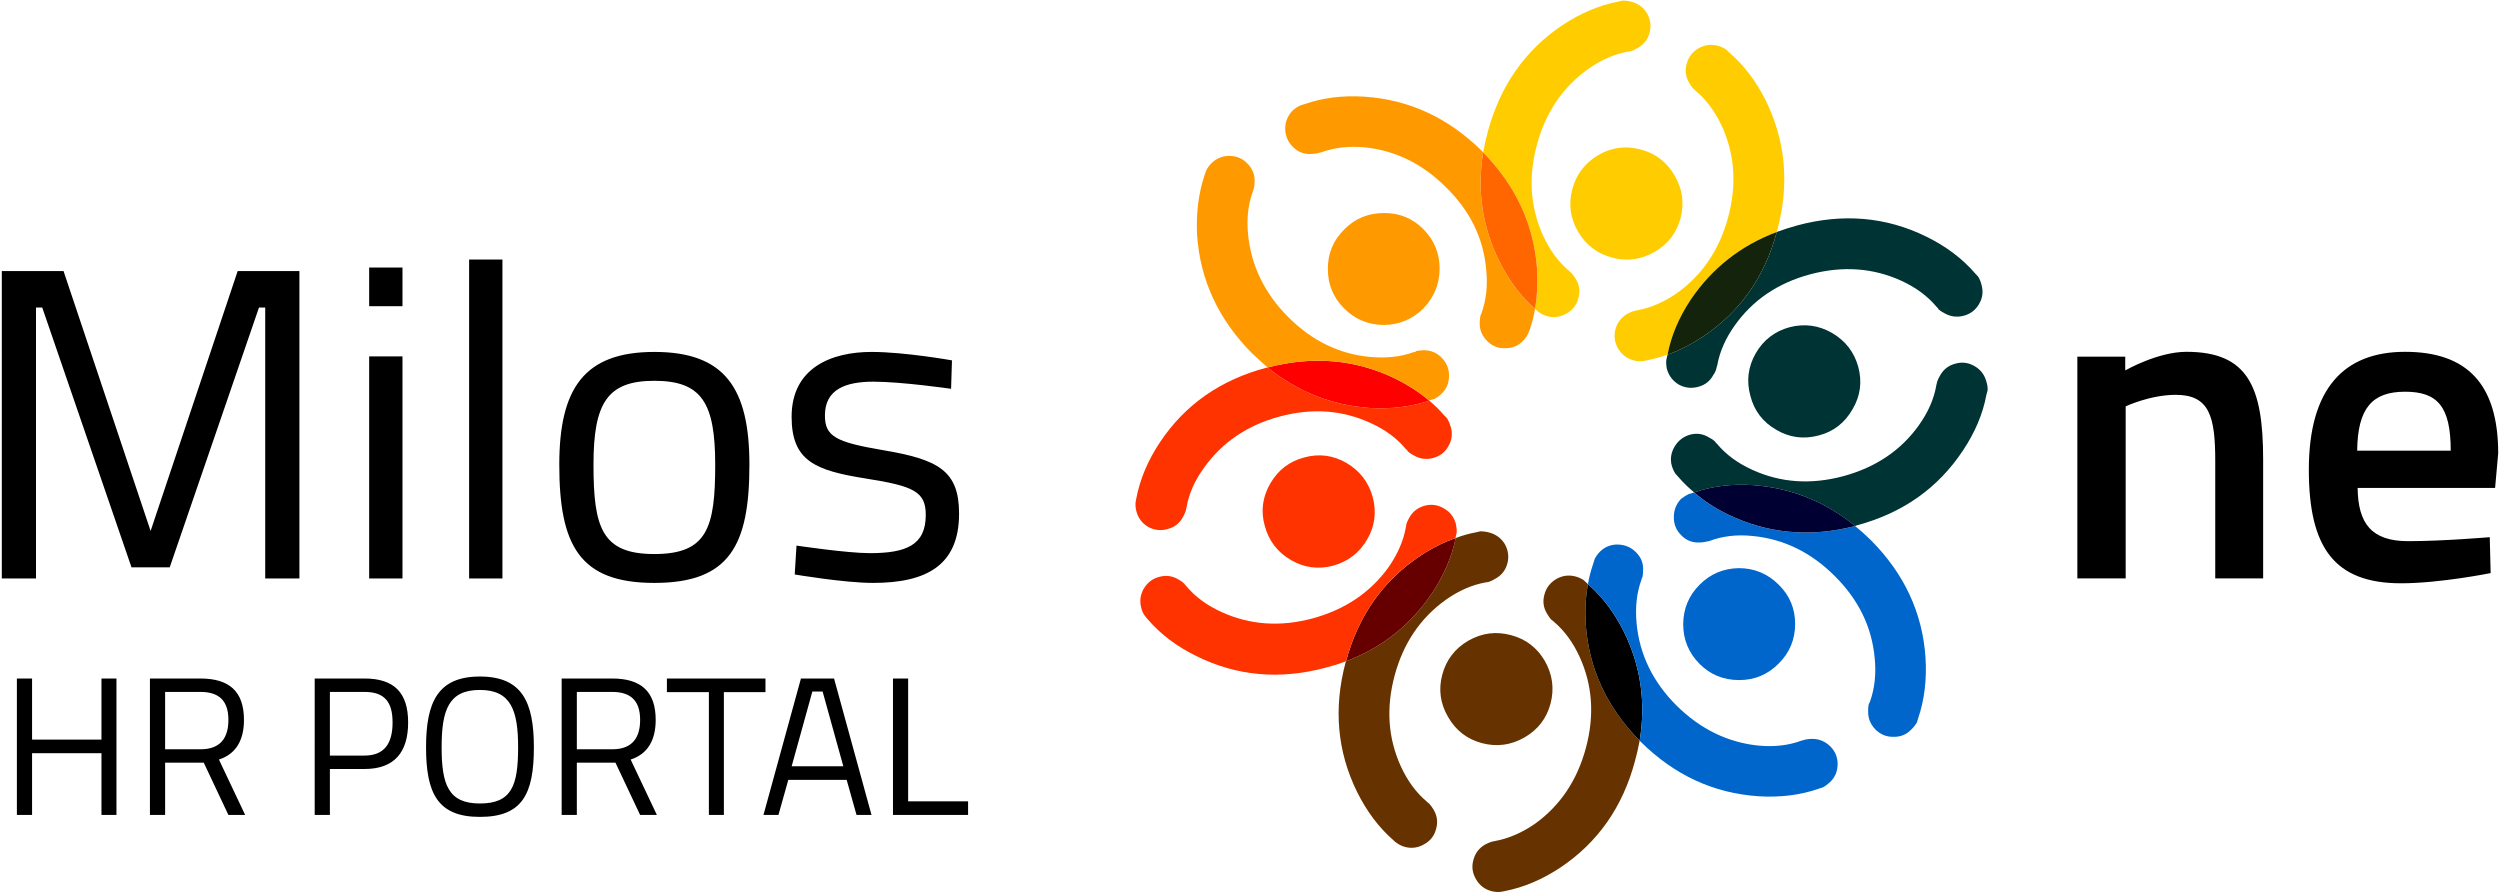
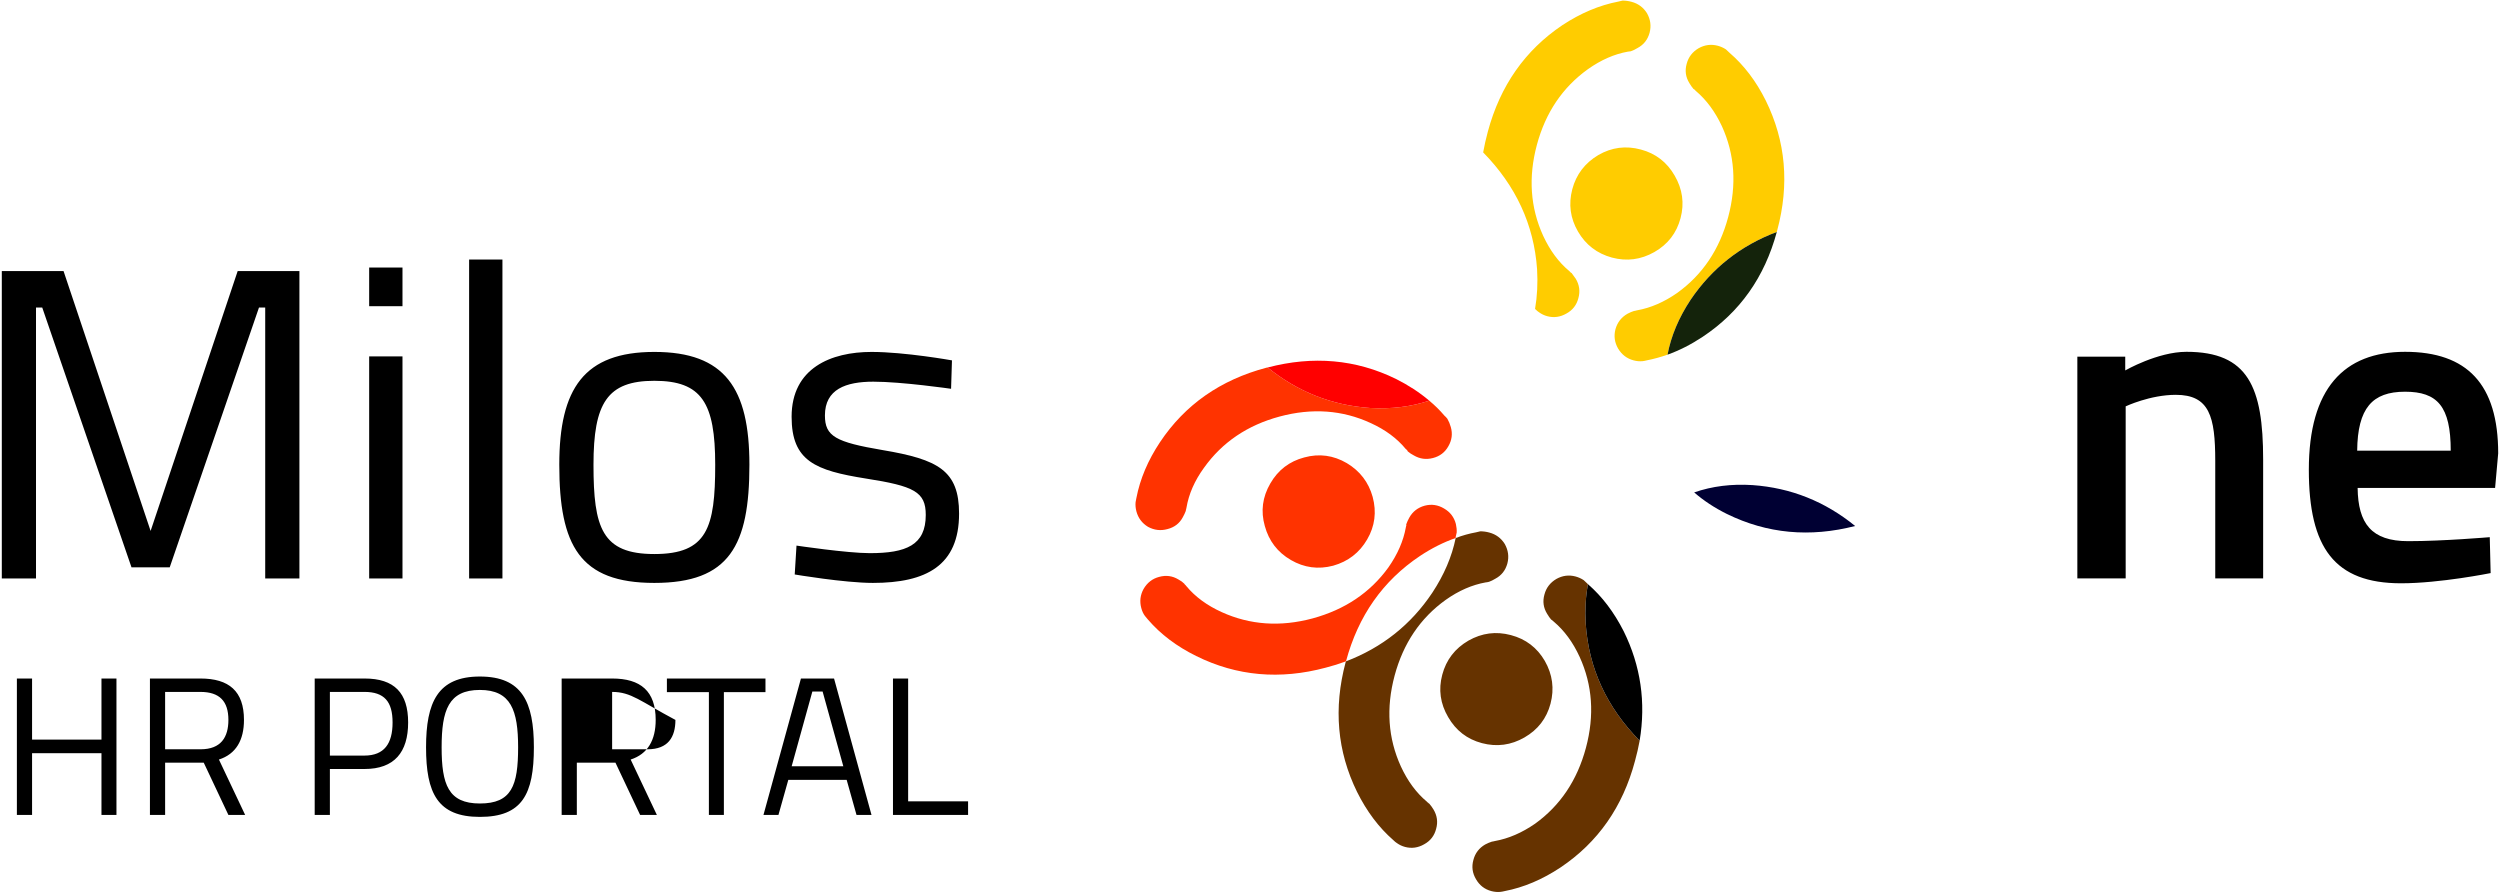
<svg xmlns="http://www.w3.org/2000/svg" version="1.1" id="Layer_2_copy_2" x="0px" y="0px" viewBox="118.445 189.64 605 216" enable-background="new 118.445 189.64 605 216" xml:space="preserve">
  <g id="Layer0_0_FILL_2_">
    <path fill="#663300" d="M484.067,343.33c-3.58-0.951-6.992-0.508-10.243,1.331c-3.283,1.902-5.401,4.662-6.354,8.272   c-0.951,3.58-0.477,6.992,1.429,10.243c1.872,3.251,4.596,5.352,8.176,6.303c3.61,0.952,7.042,0.492,10.293-1.378   c3.25-1.872,5.352-4.596,6.303-8.176c0.952-3.61,0.491-7.059-1.378-10.34C490.42,346.366,487.68,344.281,484.067,343.33    M514.107,373.813c0.46-1.675,0.837-3.315,1.133-4.925c-7.978-8.108-12.328-17.548-13.051-28.315   c-0.197-3.382-0.017-6.565,0.542-9.554c-0.067-0.098-0.132-0.165-0.198-0.198c-0.296-0.296-0.575-0.558-0.837-0.787   c-0.592-0.394-1.247-0.688-1.97-0.887c-1.61-0.427-3.153-0.229-4.629,0.592c-1.51,0.887-2.479,2.15-2.905,3.791   c-0.46,1.642-0.245,3.185,0.64,4.629c0.329,0.559,0.672,1.052,1.034,1.477h0.099c0.033,0.033,0.066,0.067,0.098,0.098l0.05,0.051   c0.131,0.098,0.245,0.197,0.346,0.295c2.562,2.168,4.646,5.006,6.253,8.52c3.119,6.827,3.627,14.166,1.526,22.012   s-6.205,13.971-12.311,18.368c-3.184,2.199-6.418,3.594-9.701,4.186c-0.132,0.033-0.279,0.066-0.444,0.098l-0.05,0.05l-0.098-0.05   c-0.033,0.033-0.066,0.05-0.098,0.05h-0.05c-0.525,0.165-1.066,0.394-1.624,0.689c-1.477,0.854-2.431,2.101-2.857,3.742   c-0.46,1.641-0.246,3.2,0.639,4.679c0.854,1.477,2.085,2.43,3.694,2.857c0.723,0.197,1.445,0.262,2.168,0.197   c0.329-0.033,0.689-0.098,1.083-0.197c4.596-0.888,9.093-2.791,13.493-5.712C505.144,393.495,511.152,384.91,514.107,373.813    M483.23,325.997c0.427-1.641,0.212-3.217-0.64-4.727c-0.887-1.412-2.134-2.33-3.741-2.757c-0.723-0.198-1.445-0.296-2.168-0.296   c-0.329,0.066-0.673,0.147-1.035,0.245c-1.641,0.296-3.284,0.757-4.925,1.379c-0.918,4.498-2.807,8.914-5.664,13.248   c-5.153,7.715-12.115,13.247-20.879,16.596c-0.034,0.098-0.067,0.182-0.099,0.246c-2.954,11.097-2.036,21.537,2.758,31.32   c2.363,4.76,5.301,8.666,8.814,11.721c0.295,0.296,0.574,0.525,0.837,0.689c0.591,0.427,1.247,0.739,1.97,0.935   c1.609,0.428,3.152,0.213,4.629-0.639c1.51-0.82,2.478-2.067,2.904-3.742c0.461-1.641,0.246-3.2-0.639-4.679   c-0.296-0.491-0.64-0.968-1.035-1.429h-0.05c-0.033,0-0.067-0.033-0.098-0.098h-0.051v-0.05c-0.164-0.098-0.278-0.198-0.346-0.296   c-2.562-2.135-4.662-4.975-6.303-8.519c-3.119-6.828-3.628-14.166-1.526-22.013c2.101-7.813,6.222-13.92,12.36-18.32   c3.153-2.232,6.387-3.644,9.702-4.235c0.098-0.033,0.245-0.05,0.443-0.05l0.05-0.05c0.033,0,0.067,0,0.098,0h0.098   c0.559-0.198,1.1-0.461,1.624-0.787C481.801,328.901,482.772,327.671,483.23,325.997z" />
    <path d="M515.24,368.888c1.543-9.292,0.262-18.106-3.843-26.446c-2.363-4.662-5.254-8.471-8.666-11.426   c-0.559,2.988-0.739,6.173-0.542,9.554C502.911,351.341,507.262,360.78,515.24,368.888z" />
-     <path fill="#0066CC" d="M515.781,329.392l0.147-0.05c0.098-0.558,0.148-1.166,0.148-1.822c0.066-1.641-0.525-3.069-1.772-4.285   c-1.183-1.183-2.659-1.789-4.431-1.822c-1.675,0-3.103,0.592-4.286,1.772c-0.524,0.558-0.935,1.133-1.23,1.724   c-0.131,0.394-0.245,0.773-0.346,1.133c-0.558,1.576-0.984,3.234-1.28,4.975c3.415,2.955,6.303,6.764,8.666,11.426   c4.104,8.34,5.386,17.154,3.843,26.446c0.066,0.066,0.114,0.114,0.147,0.147c8.175,8.142,17.712,12.573,28.611,13.296   c5.284,0.329,10.145-0.279,14.576-1.822c0.36-0.098,0.706-0.212,1.035-0.346c0.558-0.296,1.133-0.723,1.724-1.28   c1.183-1.116,1.789-2.545,1.822-4.286c0-1.707-0.592-3.152-1.772-4.333c-1.247-1.214-2.709-1.822-4.383-1.822   c-0.625,0-1.23,0.066-1.822,0.198c-0.033,0.033-0.066,0.05-0.098,0.05l-0.147,0.05c-0.165,0.034-0.313,0.067-0.444,0.098   c-3.152,1.184-6.648,1.594-10.488,1.231c-7.452-0.757-14.068-3.99-19.847-9.702c-5.712-5.712-8.929-12.327-9.651-19.847   c-0.36-3.873,0.017-7.371,1.133-10.488c0.033-0.165,0.081-0.313,0.147-0.443v-0.196 M548.925,331.167   c-2.692-2.692-5.927-4.037-9.701-4.037c-3.711,0.066-6.861,1.395-9.456,3.989c-2.626,2.626-3.957,5.813-3.99,9.554   c0,3.742,1.314,6.945,3.939,9.604c2.595,2.625,5.796,3.939,9.604,3.939c3.741,0,6.928-1.331,9.554-3.99   c2.659-2.625,3.989-5.828,3.989-9.604C552.863,336.912,551.551,333.76,548.925,331.167 M525.237,310.385   c-1.149,1.247-1.725,2.692-1.725,4.333c-0.033,1.772,0.575,3.268,1.822,4.481c1.183,1.214,2.626,1.789,4.333,1.725   c0.592,0,1.149-0.067,1.674-0.198l0.148-0.05c0.066,0,0.114,0,0.147,0h0.051c0.164-0.067,0.295-0.099,0.394-0.099   c3.184-1.214,6.68-1.624,10.488-1.23c7.517,0.723,14.149,3.957,19.895,9.702c5.745,5.712,8.962,12.311,9.651,19.797   c0.394,3.842,0.017,7.371-1.133,10.588c-0.033,0.099-0.098,0.229-0.198,0.394v0.051c0,0.033-0.017,0.081-0.05,0.147l-0.05-0.05   c-0.132,0.655-0.182,1.264-0.148,1.821c-0.033,1.675,0.559,3.137,1.772,4.384c1.214,1.214,2.676,1.806,4.383,1.771   c1.708,0.034,3.137-0.558,4.283-1.771c0.559-0.524,1.019-1.116,1.379-1.771c0.098-0.263,0.197-0.592,0.296-0.985   c1.509-4.431,2.101-9.308,1.771-14.626c-0.723-10.835-5.137-20.321-13.248-28.464c-1.247-1.214-2.511-2.347-3.792-3.398   c-10.965,2.824-21.306,1.855-31.024-2.904c-2.988-1.477-5.631-3.217-7.93-5.221c-0.131,0-0.229,0.033-0.295,0.098   c-0.428,0.098-0.773,0.198-1.035,0.296C526.452,309.532,525.827,309.926,525.237,310.385z" />
-     <path fill="#003333" d="M543.311,275.172c-1.839,3.251-2.266,6.666-1.28,10.243c0.918,3.61,3.005,6.354,6.253,8.223   c3.217,1.903,6.649,2.364,10.293,1.379c3.58-0.918,6.32-3.053,8.223-6.401c1.872-3.217,2.316-6.632,1.331-10.242   c-0.984-3.547-3.103-6.271-6.354-8.176c-3.217-1.839-6.632-2.299-10.242-1.378C547.923,269.807,545.181,271.922,543.311,275.172    M599.155,285.17c0.098-0.36,0.198-0.723,0.296-1.083c0.033-0.656-0.066-1.345-0.296-2.067c-0.427-1.642-1.361-2.889-2.807-3.742   c-1.477-0.887-3.036-1.1-4.68-0.64c-1.674,0.428-2.921,1.396-3.741,2.905c-0.296,0.491-0.542,1.019-0.739,1.576l0.05,0.05   c-0.033,0.034-0.05,0.067-0.05,0.099l-0.05,0.147c-0.034,0.164-0.067,0.313-0.099,0.443c-0.558,3.284-1.97,6.518-4.235,9.702   c-4.333,6.075-10.424,10.178-18.271,12.311c-7.846,2.101-15.184,1.593-22.012-1.526c-3.546-1.61-6.387-3.694-8.519-6.253   c-0.131-0.099-0.246-0.213-0.346-0.347l-0.051-0.05l0.051-0.05h-0.098l-0.051-0.148c-0.427-0.393-0.918-0.722-1.476-0.984   c-1.412-0.888-2.938-1.116-4.579-0.689c-1.641,0.46-2.904,1.445-3.792,2.955c-0.854,1.477-1.066,3.005-0.639,4.58   c0.229,0.756,0.524,1.395,0.887,1.92c0.263,0.329,0.524,0.625,0.787,0.887c1.116,1.281,2.363,2.495,3.741,3.645   c4.334-1.51,9.046-2.102,14.133-1.772c9.258,0.656,17.531,3.957,24.819,9.899c0.098-0.033,0.212-0.081,0.346-0.147   c11.097-2.955,19.666-8.979,25.706-18.072C596.398,294.314,598.301,289.799,599.155,285.17 M597.135,256.559   c-0.229-0.263-0.478-0.524-0.739-0.787c-3.053-3.546-6.976-6.501-11.77-8.864c-9.752-4.794-20.174-5.695-31.271-2.709   c-1.674,0.46-3.314,0.984-4.925,1.576c-2.954,10.932-8.929,19.387-17.924,25.36c-2.824,1.872-5.664,3.314-8.519,4.333   c0,0.067-0.017,0.148-0.051,0.246c-0.098,0.394-0.181,0.739-0.245,1.035c-0.067,0.723-0.017,1.462,0.147,2.215   c0.461,1.61,1.412,2.857,2.857,3.742c1.51,0.82,3.086,1.002,4.727,0.541c1.641-0.427,2.857-1.378,3.645-2.856   c0.359-0.491,0.607-1.019,0.739-1.577v-0.098c0.033-0.066,0.05-0.114,0.05-0.147l0.05-0.05c0-0.165,0.033-0.296,0.098-0.394   c0.592-3.349,2.004-6.582,4.235-9.702c4.367-6.172,10.473-10.31,18.321-12.41c7.846-2.068,15.184-1.543,22.012,1.576   c3.513,1.609,6.354,3.711,8.519,6.303c0.067,0.067,0.165,0.165,0.296,0.296l0.05,0.098c0.033,0,0.067,0.033,0.098,0.098   l-0.05,0.051c0.46,0.394,0.951,0.723,1.477,0.984c1.476,0.854,3.035,1.066,4.679,0.64s2.888-1.379,3.742-2.857   c0.854-1.445,1.052-2.988,0.591-4.629C597.807,257.856,597.529,257.181,597.135,256.559z" />
-     <path fill="#660000" d="M462.105,324.173c-8.996,6.007-14.97,14.512-17.925,25.508c8.767-3.348,15.726-8.881,20.88-16.596   c2.856-4.334,4.743-8.75,5.664-13.248C467.8,320.857,464.928,322.302,462.105,324.173z" />
    <path fill="#FF3300" d="M458.754,316.837c-0.034,0.164-0.067,0.313-0.098,0.443c-0.592,3.284-2.004,6.518-4.236,9.701   c-4.399,6.074-10.505,10.179-18.32,12.312c-7.813,2.101-15.15,1.593-22.012-1.526c-3.546-1.61-6.387-3.694-8.519-6.254   c-0.098-0.098-0.198-0.212-0.296-0.346l-0.098-0.05l-0.05-0.147c-0.034,0.033-0.051,0.033-0.051,0v-0.051   c-0.394-0.394-0.87-0.739-1.428-1.035c-1.445-0.887-3.006-1.099-4.68-0.639c-1.641,0.427-2.904,1.412-3.792,2.955   c-0.787,1.445-0.968,2.972-0.541,4.579c0.198,0.756,0.491,1.395,0.887,1.919c0.229,0.296,0.478,0.592,0.739,0.888   c3.053,3.546,6.945,6.484,11.672,8.814c9.815,4.857,20.273,5.795,31.37,2.807c1.674-0.427,3.301-0.935,4.875-1.526   c2.954-10.999,8.929-19.501,17.924-25.508c2.824-1.872,5.695-3.315,8.619-4.334c0-0.098,0-0.181,0-0.245   c0.098-0.36,0.182-0.723,0.246-1.083c0.033-0.655-0.034-1.345-0.198-2.067c-0.427-1.641-1.379-2.888-2.857-3.742   c-1.476-0.887-3.035-1.116-4.679-0.688c-1.674,0.46-2.922,1.428-3.742,2.904c-0.296,0.524-0.541,1.066-0.739,1.624v0.098   l0.051,0.05L458.754,316.837 M444.375,301.717c-3.25-1.903-6.68-2.363-10.293-1.379c-3.61,0.952-6.353,3.053-8.223,6.304   c-1.903,3.284-2.347,6.713-1.331,10.293c0.985,3.61,3.086,6.354,6.304,8.223c3.217,1.872,6.632,2.33,10.243,1.379   c3.61-1.019,6.353-3.137,8.223-6.354c1.872-3.217,2.313-6.648,1.331-10.293C449.644,306.345,447.56,303.622,444.375,301.717    M467.964,290.193c-1.083-1.281-2.299-2.479-3.644-3.595c-4.4,1.477-9.178,2.068-14.331,1.772   c-9.258-0.656-17.515-3.923-24.771-9.8c-0.098,0-0.198,0.017-0.296,0.051c-11.13,2.954-19.715,8.962-25.756,18.024   c-2.922,4.401-4.827,8.899-5.712,13.494c-0.098,0.394-0.164,0.74-0.198,1.035c-0.066,0.723,0,1.462,0.198,2.216   c0.427,1.609,1.361,2.857,2.807,3.742c1.51,0.82,3.086,1.001,4.728,0.541c1.674-0.427,2.904-1.378,3.693-2.857   c0.296-0.524,0.542-1.052,0.739-1.576v-0.05c-0.033-0.066-0.017-0.114,0.051-0.148l-0.051-0.098h0.051   c0.033-0.197,0.066-0.346,0.098-0.443c0.558-3.314,1.97-6.532,4.235-9.651c4.4-6.172,10.505-10.31,18.32-12.412   c7.846-2.101,15.185-1.576,22.012,1.576c3.547,1.61,6.387,3.711,8.52,6.304c0.098,0.033,0.197,0.131,0.295,0.296h0.051l0.05,0.098   l0.05,0.147c0.46,0.394,0.952,0.723,1.477,0.985c1.445,0.854,2.988,1.065,4.629,0.639c1.674-0.427,2.921-1.378,3.742-2.857   c0.854-1.477,1.052-3.02,0.591-4.629c-0.197-0.723-0.477-1.396-0.837-2.021C468.505,290.719,468.26,290.457,467.964,290.193z" />
    <path fill="#FF0000" d="M464.321,286.598c-2.364-2.003-5.057-3.758-8.078-5.268c-9.685-4.727-20.025-5.647-31.024-2.757   c7.255,5.876,15.514,9.144,24.771,9.799C455.143,288.666,459.92,288.074,464.321,286.598z" />
-     <path fill="#FF9900" d="M461.167,274.583l-0.098,0.098v0.051l-0.147,0.05c-0.165,0.033-0.313,0.066-0.444,0.098   c-3.119,1.116-6.615,1.493-10.488,1.133c-7.453-0.689-14.052-3.906-19.797-9.651c-5.711-5.745-8.945-12.378-9.701-19.895   c-0.394-3.842-0.017-7.321,1.133-10.44c0.033-0.132,0.081-0.279,0.147-0.444v-0.147l0.098-0.098v-0.05   c0.132-0.525,0.198-1.116,0.198-1.772c0.033-1.674-0.558-3.119-1.771-4.333c-1.184-1.214-2.659-1.822-4.432-1.822   c-1.674,0.033-3.103,0.64-4.283,1.822c-0.558,0.558-0.968,1.133-1.23,1.724c-0.131,0.36-0.262,0.723-0.394,1.083   c-1.476,4.432-2.084,9.274-1.822,14.528c0.757,10.899,5.171,20.422,13.248,28.563c1.281,1.214,2.562,2.38,3.842,3.496   c10.999-2.888,21.34-1.97,31.024,2.757c3.02,1.51,5.712,3.268,8.078,5.269c0.066-0.067,0.131-0.114,0.197-0.148   c0.394-0.066,0.757-0.164,1.083-0.295c0.592-0.296,1.166-0.723,1.725-1.281c1.183-1.116,1.771-2.544,1.771-4.285   c0.034-1.708-0.574-3.184-1.821-4.432c-1.184-1.183-2.626-1.771-4.334-1.771C462.35,274.419,461.759,274.484,461.167,274.583    M443.784,245.133c-2.692,2.659-4.021,5.843-3.99,9.554c-0.033,3.742,1.281,6.944,3.939,9.604c2.626,2.626,5.813,3.957,9.554,3.99   c3.742-0.033,6.945-1.362,9.604-3.99c2.595-2.692,3.906-5.876,3.939-9.554c0.033-3.741-1.28-6.959-3.939-9.651   c-2.626-2.626-5.796-3.923-9.504-3.89C449.579,241.194,446.379,242.507,443.784,245.133 M434.133,214.848   c-0.394,0.098-0.757,0.212-1.083,0.346c-0.625,0.296-1.23,0.706-1.822,1.23c-1.149,1.214-1.741,2.659-1.771,4.333   c0.033,1.741,0.639,3.201,1.821,4.384c1.214,1.247,2.659,1.839,4.334,1.771c0.655-0.033,1.247-0.098,1.771-0.197h0.05   c0.034-0.034,0.082-0.051,0.148-0.051l0.048-0.047c0.197-0.034,0.36-0.067,0.491-0.099c3.152-1.149,6.648-1.56,10.488-1.23   c7.518,0.756,14.133,4.005,19.847,9.752c5.778,5.681,8.996,12.294,9.651,19.847c0.394,3.809,0.017,7.321-1.133,10.539   c-0.033,0.131-0.081,0.262-0.147,0.394l-0.098,0.098v0.05c-0.132,0.656-0.198,1.264-0.198,1.822   c-0.033,1.674,0.574,3.136,1.822,4.383c1.183,1.214,2.625,1.789,4.333,1.725c1.708,0.033,3.153-0.559,4.333-1.772   c0.491-0.491,0.904-1.065,1.23-1.724c0.132-0.296,0.263-0.625,0.394-0.985c0.559-1.609,0.985-3.284,1.281-5.022   c-3.446-3.02-6.337-6.878-8.667-11.573c-4.104-8.307-5.401-17.071-3.89-26.298c-0.033-0.067-0.081-0.131-0.147-0.198   c-8.176-8.142-17.713-12.572-28.611-13.295C443.358,212.697,438.531,213.305,434.133,214.848z" />
    <path fill="#FFCC00" d="M505.244,227.158c-3.251,1.937-5.352,4.695-6.304,8.272c-0.951,3.611-0.491,7.026,1.379,10.243   c1.872,3.218,4.612,5.318,8.223,6.304c3.58,0.951,6.992,0.508,10.243-1.331c3.284-1.872,5.401-4.612,6.354-8.223   c0.951-3.58,0.477-7.01-1.429-10.293c-1.872-3.251-4.596-5.352-8.176-6.304C511.924,224.845,508.492,225.286,505.244,227.158    M517.013,192.833c-0.887-1.412-2.134-2.33-3.741-2.757c-0.723-0.198-1.445-0.296-2.168-0.296   c-0.329,0.066-0.673,0.148-1.035,0.246c-4.596,0.887-9.11,2.79-13.544,5.711c-9.028,6.074-15.036,14.66-18.024,25.757   c-0.46,1.707-0.837,3.382-1.133,5.022c7.944,8.108,12.294,17.531,13.05,28.268c0.198,3.382,0.033,6.582-0.491,9.604   c0.067,0.067,0.114,0.115,0.148,0.148c0.295,0.296,0.574,0.524,0.837,0.688c0.591,0.428,1.247,0.74,1.97,0.936   c1.609,0.427,3.152,0.212,4.629-0.64c1.51-0.82,2.478-2.067,2.905-3.741c0.46-1.642,0.245-3.201-0.64-4.68   c-0.329-0.491-0.673-0.968-1.035-1.429h-0.098c-0.033-0.066-0.066-0.098-0.098-0.098l-0.05-0.05   c-0.132-0.098-0.229-0.198-0.296-0.296c-2.562-2.134-4.662-4.975-6.304-8.519c-3.119-6.828-3.627-14.166-1.525-22.012   c2.101-7.813,6.222-13.921,12.36-18.32c3.152-2.232,6.37-3.645,9.651-4.236c0.131-0.033,0.279-0.05,0.443-0.05l0.098-0.05   l0.098,0.05c0-0.033,0.017-0.05,0.051-0.05h0.05c0.558-0.198,1.1-0.46,1.624-0.787c1.477-0.787,2.447-2.02,2.904-3.694   C518.079,195.921,517.867,194.345,517.013,192.833 M529.522,201.304c-1.51,0.888-2.478,2.151-2.904,3.792   c-0.461,1.641-0.246,3.184,0.639,4.629c0.329,0.559,0.673,1.052,1.035,1.477h0.05c0.033,0,0.067,0.017,0.098,0.05l0.098,0.098   c0.132,0.098,0.229,0.198,0.296,0.296c2.562,2.168,4.663,5.006,6.304,8.519c3.119,6.828,3.627,14.166,1.526,22.013   c-2.102,7.846-6.223,13.97-12.361,18.368c-3.152,2.198-6.37,3.594-9.651,4.186c-0.131,0.033-0.279,0.066-0.443,0.098l-0.098,0.05   c-0.033-0.033-0.067-0.033-0.098,0h-0.098c-0.525,0.164-1.066,0.394-1.624,0.689c-1.479,0.854-2.447,2.101-2.905,3.741   c-0.427,1.641-0.212,3.201,0.64,4.68c0.887,1.476,2.134,2.43,3.741,2.856c0.723,0.198,1.445,0.263,2.168,0.198   c0.329-0.033,0.673-0.098,1.035-0.198c1.674-0.329,3.349-0.787,5.022-1.378c0.854-4.498,2.709-8.915,5.563-13.248   c5.188-7.682,12.148-13.164,20.88-16.448c0.033-0.131,0.066-0.263,0.098-0.394c2.988-11.097,2.067-21.555-2.757-31.37   c-2.33-4.696-5.269-8.569-8.814-11.621c-0.296-0.296-0.575-0.559-0.837-0.787c-0.592-0.394-1.247-0.689-1.97-0.888   C532.541,200.285,530.998,200.484,529.522,201.304z" />
-     <path fill="#FF6600" d="M481.26,252.815c2.33,4.695,5.22,8.552,8.666,11.573c0.524-3.019,0.689-6.222,0.491-9.604   c-0.756-10.736-5.105-20.156-13.05-28.268C475.861,235.743,477.156,244.511,481.26,252.815z" />
    <path fill="#000033" d="M542.572,307.035c-5.089-0.329-9.799,0.263-14.133,1.771c2.3,2.004,4.941,3.742,7.93,5.221   c9.719,4.76,20.06,5.729,31.025,2.905C560.103,310.991,551.829,307.693,542.572,307.035z" />
    <path fill="#14230B" d="M548.431,245.775c-8.732,3.284-15.691,8.767-20.879,16.448c-2.857,4.333-4.71,8.75-5.563,13.248   c2.856-1.019,5.694-2.462,8.519-4.334C539.502,265.161,545.477,256.706,548.431,245.775z" />
  </g>
-   <path d="M621.162,329.615v-53.656h11.59v3.327c0,0,7.832-4.508,14.808-4.508c14.917,0,18.566,8.479,18.566,26.077v28.762h-11.591  v-28.438c0-10.732-1.395-15.991-9.551-15.991c-6.223,0-12.125,2.79-12.125,2.79v41.638h-11.697V329.615z M720.966,319.636  l0.214,8.692c0,0-12.234,2.469-21.676,2.469c-16.098,0-22.322-8.586-22.322-27.474c0-19.637,8.479-28.545,23.288-28.545  c15.024,0,22.537,7.835,22.537,24.575l-0.751,8.371H688.99c0.107,8.588,3.327,12.878,12.234,12.878  C709.698,320.602,720.966,319.636,720.966,319.636z M711.522,298.709c0-10.732-3.22-14.274-11.054-14.274  c-7.941,0-11.48,3.972-11.588,14.274H711.522z M143,371.922h-16.794v14.932h-3.675V353.84h3.675v14.789H143V353.84h3.627v33.014H143  V371.922z M158.404,374.212v12.642h-3.675V353.84h12.213c6.919,0,10.543,3.053,10.543,10.019c0,4.865-1.907,8.254-6.06,9.59  l6.347,13.405h-4.055l-5.962-12.642H158.404L158.404,374.212z M166.942,357.083h-8.54v13.883h8.588c4.963,0,6.728-2.957,6.728-7.107  C173.717,359.325,171.571,357.083,166.942,357.083z M198.277,375.735v11.116h-3.676V353.84h12.07  c7.204,0,10.543,3.482,10.543,10.639c0,7.205-3.339,11.259-10.543,11.259h-8.395V375.735z M206.625,372.492  c4.82,0,6.823-2.91,6.823-8.014c0-5.056-2.003-7.396-6.823-7.396h-8.347v15.409H206.625z M221.55,370.488  c0-10.877,2.814-17.128,13.023-17.128c10.207,0,13.071,6.155,13.071,17.128c0,11.354-2.816,16.842-13.071,16.842  C224.317,387.33,221.55,381.556,221.55,370.488z M243.829,370.488c0-8.919-1.717-13.882-9.256-13.882  c-7.586,0-9.256,4.915-9.256,13.882c0,9.018,1.622,13.597,9.256,13.597C242.255,384.085,243.829,379.794,243.829,370.488z   M258.038,374.212v12.642h-3.673V353.84h12.213c6.916,0,10.543,3.053,10.543,10.019c0,4.865-1.907,8.254-6.058,9.59l6.344,13.405  h-4.054l-5.965-12.642H258.038L258.038,374.212z M266.58,357.083h-8.54v13.883h8.591c4.96,0,6.725-2.957,6.725-7.107  C273.354,359.325,271.207,357.083,266.58,357.083z M279.835,353.84h23.854v3.291h-10.066v29.723h-3.628v-29.723h-10.161v-3.291  H279.835z M312.272,353.84h8.013l9.065,33.014h-3.628l-2.385-8.492h-14.12l-2.388,8.492h-3.625L312.272,353.84z M310.028,375.07  h12.499l-5.011-18.082h-2.48L310.028,375.07z M334.544,386.851V353.84h3.672v29.723h14.505v3.291h-18.177V386.851z M118.882,255.241  h14.942l21.069,62.887l21.069-62.887h14.942v74.389h-8.277v-65.574h-1.505l-21.607,62.887h-9.244l-21.607-62.887h-1.505v65.574  h-8.277V255.241z M207.784,254.381h8.063v9.353h-8.063V254.381z M207.784,275.881h8.063v53.749h-8.063V275.881z M231.971,252.446  h8.063v77.184h-8.063V252.446z M299.802,302.11c0,19.564-4.838,28.596-23.005,28.596c-18.06,0-23.005-9.031-23.005-28.596  c0-18.489,6.021-27.305,23.005-27.305C293.889,274.805,299.802,283.621,299.802,302.11z M291.525,302.11  c0-14.942-3.226-20.317-14.728-20.317c-11.395,0-14.728,5.375-14.728,20.317c0,15.266,2.043,21.607,14.728,21.607  C289.589,323.718,291.525,317.376,291.525,302.11z M348.606,283.728c0,0-11.932-1.721-18.812-1.721  c-6.665,0-11.718,1.828-11.718,8.17c0,5.053,2.58,6.45,13.975,8.386c13.438,2.258,18.49,4.945,18.49,15.373  c0,12.576-7.955,16.77-20.854,16.77c-6.88,0-18.92-2.043-18.92-2.043l0.431-6.988c0,0,12.254,1.828,17.736,1.828  c8.814,0,13.545-1.936,13.545-9.244c0-5.59-2.795-6.988-14.512-8.816c-12.148-1.934-17.953-4.191-17.953-14.941  c0-11.825,9.568-15.695,19.35-15.695c8.063,0,19.457,2.043,19.457,2.043L348.606,283.728z" />
+   <path d="M621.162,329.615v-53.656h11.59v3.327c0,0,7.832-4.508,14.808-4.508c14.917,0,18.566,8.479,18.566,26.077v28.762h-11.591  v-28.438c0-10.732-1.395-15.991-9.551-15.991c-6.223,0-12.125,2.79-12.125,2.79v41.638h-11.697V329.615z M720.966,319.636  l0.214,8.692c0,0-12.234,2.469-21.676,2.469c-16.098,0-22.322-8.586-22.322-27.474c0-19.637,8.479-28.545,23.288-28.545  c15.024,0,22.537,7.835,22.537,24.575l-0.751,8.371H688.99c0.107,8.588,3.327,12.878,12.234,12.878  C709.698,320.602,720.966,319.636,720.966,319.636z M711.522,298.709c0-10.732-3.22-14.274-11.054-14.274  c-7.941,0-11.48,3.972-11.588,14.274H711.522z M143,371.922h-16.794v14.932h-3.675V353.84h3.675v14.789H143V353.84h3.627v33.014H143  V371.922z M158.404,374.212v12.642h-3.675V353.84h12.213c6.919,0,10.543,3.053,10.543,10.019c0,4.865-1.907,8.254-6.06,9.59  l6.347,13.405h-4.055l-5.962-12.642H158.404L158.404,374.212z M166.942,357.083h-8.54v13.883h8.588c4.963,0,6.728-2.957,6.728-7.107  C173.717,359.325,171.571,357.083,166.942,357.083z M198.277,375.735v11.116h-3.676V353.84h12.07  c7.204,0,10.543,3.482,10.543,10.639c0,7.205-3.339,11.259-10.543,11.259h-8.395V375.735z M206.625,372.492  c4.82,0,6.823-2.91,6.823-8.014c0-5.056-2.003-7.396-6.823-7.396h-8.347v15.409H206.625z M221.55,370.488  c0-10.877,2.814-17.128,13.023-17.128c10.207,0,13.071,6.155,13.071,17.128c0,11.354-2.816,16.842-13.071,16.842  C224.317,387.33,221.55,381.556,221.55,370.488z M243.829,370.488c0-8.919-1.717-13.882-9.256-13.882  c-7.586,0-9.256,4.915-9.256,13.882c0,9.018,1.622,13.597,9.256,13.597C242.255,384.085,243.829,379.794,243.829,370.488z   M258.038,374.212v12.642h-3.673V353.84h12.213c6.916,0,10.543,3.053,10.543,10.019c0,4.865-1.907,8.254-6.058,9.59l6.344,13.405  h-4.054l-5.965-12.642H258.038L258.038,374.212z M266.58,357.083v13.883h8.591c4.96,0,6.725-2.957,6.725-7.107  C273.354,359.325,271.207,357.083,266.58,357.083z M279.835,353.84h23.854v3.291h-10.066v29.723h-3.628v-29.723h-10.161v-3.291  H279.835z M312.272,353.84h8.013l9.065,33.014h-3.628l-2.385-8.492h-14.12l-2.388,8.492h-3.625L312.272,353.84z M310.028,375.07  h12.499l-5.011-18.082h-2.48L310.028,375.07z M334.544,386.851V353.84h3.672v29.723h14.505v3.291h-18.177V386.851z M118.882,255.241  h14.942l21.069,62.887l21.069-62.887h14.942v74.389h-8.277v-65.574h-1.505l-21.607,62.887h-9.244l-21.607-62.887h-1.505v65.574  h-8.277V255.241z M207.784,254.381h8.063v9.353h-8.063V254.381z M207.784,275.881h8.063v53.749h-8.063V275.881z M231.971,252.446  h8.063v77.184h-8.063V252.446z M299.802,302.11c0,19.564-4.838,28.596-23.005,28.596c-18.06,0-23.005-9.031-23.005-28.596  c0-18.489,6.021-27.305,23.005-27.305C293.889,274.805,299.802,283.621,299.802,302.11z M291.525,302.11  c0-14.942-3.226-20.317-14.728-20.317c-11.395,0-14.728,5.375-14.728,20.317c0,15.266,2.043,21.607,14.728,21.607  C289.589,323.718,291.525,317.376,291.525,302.11z M348.606,283.728c0,0-11.932-1.721-18.812-1.721  c-6.665,0-11.718,1.828-11.718,8.17c0,5.053,2.58,6.45,13.975,8.386c13.438,2.258,18.49,4.945,18.49,15.373  c0,12.576-7.955,16.77-20.854,16.77c-6.88,0-18.92-2.043-18.92-2.043l0.431-6.988c0,0,12.254,1.828,17.736,1.828  c8.814,0,13.545-1.936,13.545-9.244c0-5.59-2.795-6.988-14.512-8.816c-12.148-1.934-17.953-4.191-17.953-14.941  c0-11.825,9.568-15.695,19.35-15.695c8.063,0,19.457,2.043,19.457,2.043L348.606,283.728z" />
</svg>